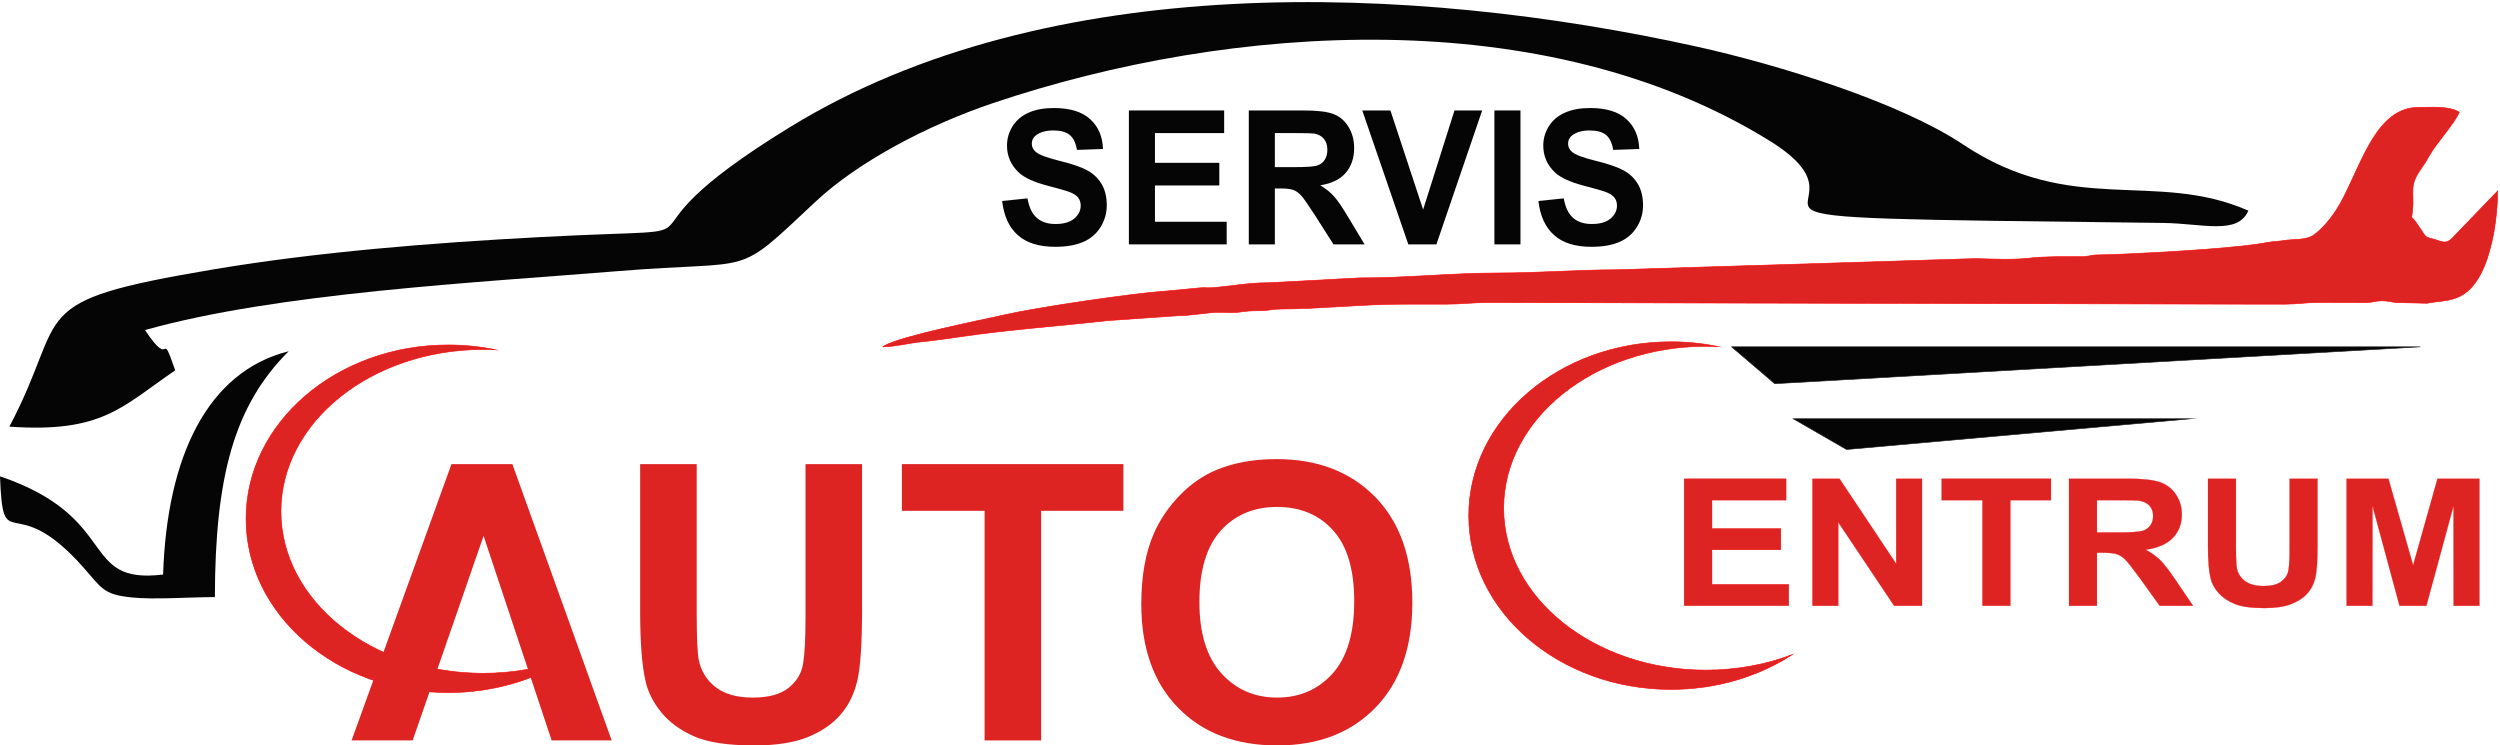
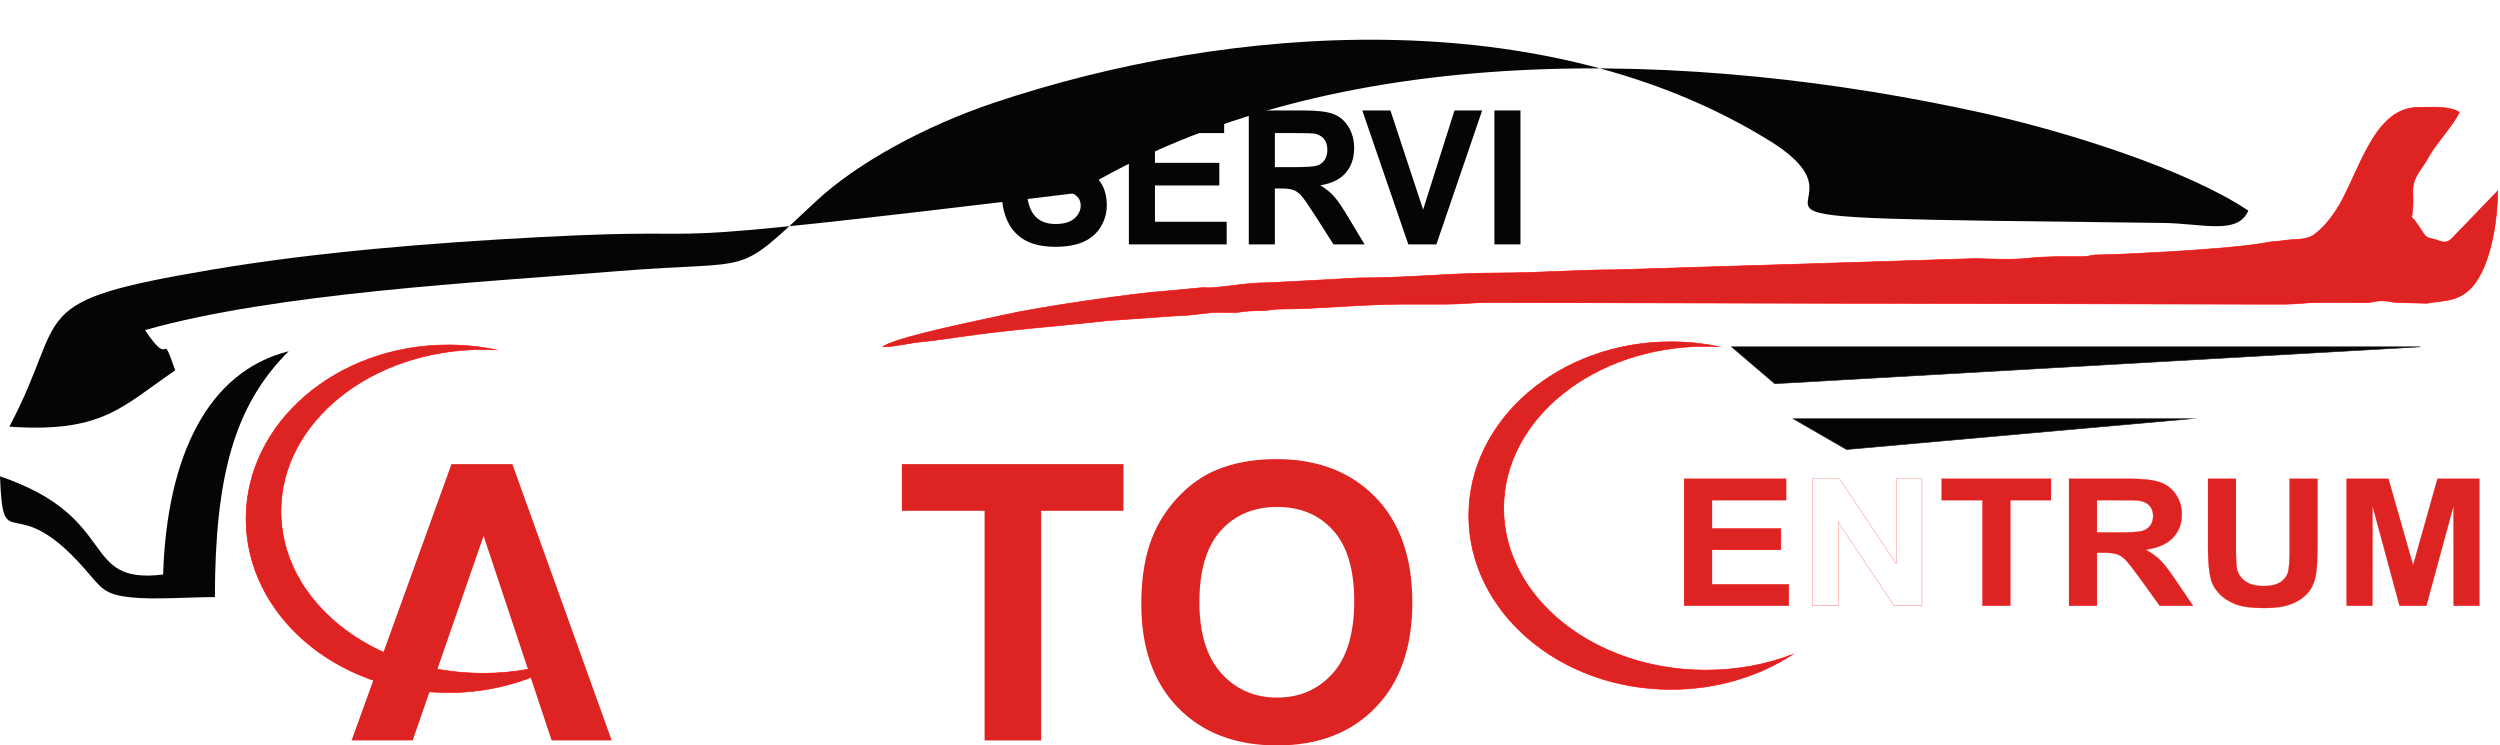
<svg xmlns="http://www.w3.org/2000/svg" version="1.1" id="Vrstva_1" x="0px" y="0px" width="2383.386px" height="710.661px" viewBox="0 0 2383.386 710.661" enable-background="new 0 0 2383.386 710.661" xml:space="preserve">
-   <path fill-rule="evenodd" clip-rule="evenodd" fill="#050505" d="M8.908,406.771c89.085,6.112,107.153-18.986,158.143-53.711  c-15.099-43.292-2.271,1.74-28.779-38.395c125.73-35.428,316.408-45.222,451.388-56.221  c134.005-10.932,109.158,7.463,187.964-66.271c40.289-37.704,106.067-72.674,169.232-93.936  c227.377-76.545,526.605-96.1,740.002,35.852c124.047,76.701-142.635,72.373,375.241,78.453  c37.83,0.446,71.328,11.791,81.387-11.746c-89.142-39.009-168.412,6.035-272.187-63.193  c-59.287-39.555-173.929-75.585-254.352-93.322c-271.135-59.802-618.039-73.667-863.462,76.667  C557.944,240.729,724.65,214.95,514.465,226.061c-103.188,5.466-211.604,14.088-311.002,30.765  C19.188,287.77,67.197,296.782,8.908,406.771" />
+   <path fill-rule="evenodd" clip-rule="evenodd" fill="#050505" d="M8.908,406.771c89.085,6.112,107.153-18.986,158.143-53.711  c-15.099-43.292-2.271,1.74-28.779-38.395c125.73-35.428,316.408-45.222,451.388-56.221  c134.005-10.932,109.158,7.463,187.964-66.271c40.289-37.704,106.067-72.674,169.232-93.936  c227.377-76.545,526.605-96.1,740.002,35.852c124.047,76.701-142.635,72.373,375.241,78.453  c37.83,0.446,71.328,11.791,81.387-11.746c-59.287-39.555-173.929-75.585-254.352-93.322c-271.135-59.802-618.039-73.667-863.462,76.667  C557.944,240.729,724.65,214.95,514.465,226.061c-103.188,5.466-211.604,14.088-311.002,30.765  C19.188,287.77,67.197,296.782,8.908,406.771" />
  <path fill-rule="evenodd" clip-rule="evenodd" fill="#050505" d="M155.492,547.735c-80.557,9.827-39.79-54.28-155.492-93.635  c3.016,79.267,11.876,10.754,79.086,86.384c18.206,20.491,19.118,26.248,46.491,29.092c21.473,2.242,56.255-0.368,79.282-0.334  c0.224-115.142,18.401-182.606,70.365-234.388C198.121,354.119,159.15,434.725,155.492,547.735" />
  <polygon fill-rule="evenodd" clip-rule="evenodd" fill="#050505" points="1650.791,330.633 2307.497,330.632 1691.978,365.81 " />
  <polygon fill="none" stroke="#1A1A18" stroke-width="0.567" stroke-miterlimit="22.926" points="1650.791,330.633   2307.497,330.632 1691.978,365.81 " />
  <polygon fill-rule="evenodd" clip-rule="evenodd" fill="#050505" points="1709.578,399.229 2088.694,399.229 1760.398,428.544 " />
  <polygon fill="none" stroke="#1A1A18" stroke-width="0.567" stroke-miterlimit="22.926" points="1709.578,399.229   2088.694,399.229 1760.398,428.544 " />
  <path fill-rule="evenodd" clip-rule="evenodd" fill="#DE2323" d="M460.572,641.898c-106.449,0-192.743-69.113-192.743-154.368  s86.294-154.368,192.743-154.368c3.999,0,7.97,0.098,11.908,0.291c-14.49-2.992-29.617-4.576-45.173-4.576  c-106.449,0-192.744,74.185-192.744,165.698s86.294,165.698,192.744,165.698c43.419,0,83.484-12.343,115.709-33.169  C518.021,636.591,490.07,641.898,460.572,641.898z" />
  <path fill="none" stroke="#FF0000" stroke-width="0.567" stroke-miterlimit="22.926" d="M460.572,641.898  c-106.449,0-192.743-69.113-192.743-154.368s86.294-154.368,192.743-154.368c3.999,0,7.97,0.098,11.908,0.291  c-14.49-2.992-29.617-4.576-45.173-4.576c-106.449,0-192.744,74.185-192.744,165.698s86.294,165.698,192.744,165.698  c43.419,0,83.484-12.343,115.709-33.169C518.021,636.591,490.07,641.898,460.572,641.898z" />
  <path fill-rule="evenodd" clip-rule="evenodd" fill="#DE2323" d="M1626.26,638.88c-106.449,0-192.743-69.113-192.743-154.368  s86.294-154.368,192.743-154.368c3.999,0,7.97,0.097,11.908,0.29c-14.49-2.992-29.617-4.576-45.174-4.576  c-106.449,0-192.743,74.185-192.743,165.698s86.294,165.698,192.743,165.698c43.419,0,83.484-12.342,115.71-33.169  C1683.708,633.572,1655.758,638.88,1626.26,638.88z" />
  <path fill="none" stroke="#FF0000" stroke-width="0.567" stroke-miterlimit="22.926" d="M1626.26,638.88  c-106.449,0-192.743-69.113-192.743-154.368s86.294-154.368,192.743-154.368c3.999,0,7.97,0.097,11.908,0.29  c-14.49-2.992-29.617-4.576-45.174-4.576c-106.449,0-192.743,74.185-192.743,165.698s86.294,165.698,192.743,165.698  c43.419,0,83.484-12.342,115.71-33.169C1683.708,633.572,1655.758,638.88,1626.26,638.88z" />
  <path fill-rule="evenodd" clip-rule="evenodd" fill="#DE2323" d="M1883.703,246.533l-340.104,10.56  c-0.974,0.059-1.983,0.093-3.046,0.095c-37.237,0.074-74.256,3.074-111.895,3.074c-44.602,0-88.076,4.833-132.9,4.688l-87.504,4.674  c-17.295-0.195-35.45,3.401-53.141,4.716c-3.565,0.264-7.466-0.337-11.021,0.075l-32.174,3.047  c-33.275,2.267-122.986,15.585-154.429,22.763c-19.415,4.433-97.484,19.816-114.301,29.383l-0.758,0.493  c-0.166,0.1-0.509,0.307-0.743,0.516c11.672,0,24.917-3.638,36.509-4.745c12.022-1.147,24.805-3.023,37.518-4.884  c45.871-6.715,93.879-10.111,139.778-15.302l67.525-4.738c11.968,0.074,26.978-3.021,38.692-3.225  c6.122-0.107,13.93,0.767,19.816-0.167c6.083-0.963,11.321-1.373,18.992-1.331c8.419,0.047,12.539-1.607,19.894-1.621  c38.865-0.077,78.946-4.704,117.433-4.638c13.658,0.023,27.318-0.001,40.978,0.001c14.37,0.002,25.085-1.563,39.869-1.563  l728.731,1.563c10.336,0,20.672-0.004,31.01,0c11.884,0.003,19.42-1.584,31.009-1.564l46.56,0.063  c6.25-0.109,7.697-1.633,14.329-1.7c6.687-0.067,9.154,1.245,14.416,1.646l29.251,0.673c17.51-3.86,39.194,1.679,54.597-35.539  c7.184-17.36,12.51-44.781,12.51-71.457l-38.918,40.431c-1.759,1.875-2.592,2.777-4.49,4.679  c-6.604,6.614-10.629,2.357-18.809,0.509c-7.144-1.614-6.396-2.38-10.613-8.472c-3.106-4.491-5.593-8.793-9.125-12.132  c4.155-25.177-4.403-27.623,9.693-47.291c3.189-4.449,4.023-5.954,6.755-10.789c7.606-13.46,22.784-28.963,28.959-41.98  c-9.178-6.218-27.834-4.691-38.762-4.691c-39.516,0-53.448,51.229-72.773,88.006c-6.936,13.195-16.019,25.193-26.376,33.121  c-8.009,6.128-20.21,4.131-30.118,5.95c-3.922,0.721-10.435,0.768-15.348,1.786c-22.521,4.665-88.779,8.848-129.896,10.734  c-14.59,0.67-26.014,1.05-31.195,1.061c-6.85,0.014-8.581,1.657-15.43,1.67c-16.257,0.032-34.736-0.347-49.933,1.428  C1920.006,247.828,1901.012,247.057,1883.703,246.533z" />
  <path fill="none" stroke="#FF0000" stroke-width="0.567" stroke-miterlimit="22.926" d="M1883.703,246.533l-340.104,10.56  c-0.974,0.059-1.983,0.093-3.046,0.095c-37.237,0.074-74.256,3.074-111.895,3.074c-44.602,0-88.076,4.833-132.9,4.688l-87.504,4.674  c-17.295-0.195-35.45,3.401-53.141,4.716c-3.565,0.264-7.466-0.337-11.021,0.075l-32.174,3.047  c-33.275,2.267-122.986,15.585-154.429,22.763c-19.415,4.433-97.484,19.816-114.301,29.383l-0.758,0.493  c-0.166,0.1-0.509,0.307-0.743,0.516c11.672,0,24.917-3.638,36.509-4.745c12.022-1.147,24.805-3.023,37.518-4.884  c45.871-6.715,93.879-10.111,139.778-15.302l67.525-4.738c11.968,0.074,26.978-3.021,38.692-3.225  c6.122-0.107,13.93,0.767,19.816-0.167c6.083-0.963,11.321-1.373,18.992-1.331c8.419,0.047,12.539-1.607,19.894-1.621  c38.865-0.077,78.946-4.704,117.433-4.638c13.658,0.023,27.318-0.001,40.978,0.001c14.37,0.002,25.085-1.563,39.869-1.563  l728.731,1.563c10.336,0,20.672-0.004,31.01,0c11.884,0.003,19.42-1.584,31.009-1.564l46.56,0.063  c6.25-0.109,7.697-1.633,14.329-1.7c6.687-0.067,9.154,1.245,14.416,1.646l29.251,0.673c17.51-3.86,39.194,1.679,54.597-35.539  c7.184-17.36,12.51-44.781,12.51-71.457l-38.918,40.431c-1.759,1.875-2.592,2.777-4.49,4.679  c-6.604,6.614-10.629,2.357-18.809,0.509c-7.144-1.614-6.396-2.38-10.613-8.472c-3.106-4.491-5.593-8.793-9.125-12.132  c4.155-25.177-4.403-27.623,9.693-47.291c3.189-4.449,4.023-5.954,6.755-10.789c7.606-13.46,22.784-28.963,28.959-41.98  c-9.178-6.218-27.834-4.691-38.762-4.691c-39.516,0-53.448,51.229-72.773,88.006c-6.936,13.195-16.019,25.193-26.376,33.121  c-8.009,6.128-20.21,4.131-30.118,5.95c-3.922,0.721-10.435,0.768-15.348,1.786c-22.521,4.665-88.779,8.848-129.896,10.734  c-14.59,0.67-26.014,1.05-31.195,1.061c-6.85,0.014-8.581,1.657-15.43,1.67c-16.257,0.032-34.736-0.347-49.933,1.428  C1920.006,247.828,1901.012,247.057,1883.703,246.533z" />
  <path fill-rule="evenodd" clip-rule="evenodd" fill="#DE2323" d="M1088.056,575.768c0-26.856,4.09-49.42,12.208-67.692  c6.01-13.428,14.313-25.507,24.786-36.176c10.472-10.669,21.936-18.578,34.391-23.79c16.606-6.929,35.754-10.424,57.441-10.424  c39.286,0,70.641,12.079,94.249,36.176c23.547,24.158,35.32,57.698,35.32,100.68c0,42.614-11.711,75.97-35.072,100.005  c-23.36,24.098-54.653,36.115-93.753,36.115c-39.596,0-71.136-11.956-94.497-35.931  C1099.768,650.817,1088.056,617.83,1088.056,575.768 M1143.453,573.989c0,29.86,7.002,52.486,20.944,67.938  c13.942,15.39,31.664,23.115,53.104,23.115c21.502,0,39.1-7.664,52.918-22.932c13.757-15.329,20.635-38.261,20.635-68.856  c0-30.229-6.692-52.793-20.139-67.631c-13.385-14.899-31.169-22.319-53.414-22.319c-22.184,0-40.092,7.542-53.662,22.564  C1150.27,520.951,1143.453,543.639,1143.453,573.989z" />
  <polygon fill-rule="evenodd" clip-rule="evenodd" fill="#DE2323" points="938.658,705.879 938.658,486.983 859.838,486.983   859.838,442.468 1071.016,442.468 1071.016,486.983 992.568,486.983 992.568,705.879 " />
-   <path fill-rule="evenodd" clip-rule="evenodd" fill="#DE2323" d="M610.304,442.468h53.91V585.21c0,22.687,0.681,37.341,1.982,44.024  c2.293,10.791,7.684,19.498,16.235,25.997c8.613,6.562,20.325,9.811,35.196,9.811c15.058,0,26.459-3.065,34.143-9.258  c7.684-6.193,12.269-13.735,13.818-22.748c1.549-9.014,2.354-23.913,2.354-44.761V442.468h53.91v138.512  c0,31.639-1.425,54.019-4.337,67.078c-2.913,13.061-8.242,24.098-16.049,33.11c-7.746,9.014-18.156,16.126-31.169,21.461  c-13.075,5.334-30.053,8.032-51.059,8.032c-25.344,0-44.553-2.882-57.627-8.707c-13.075-5.825-23.423-13.366-31.045-22.687  s-12.579-19.008-14.996-29.247c-3.532-15.084-5.267-37.402-5.267-66.896V442.468z" />
  <polygon fill-rule="evenodd" clip-rule="evenodd" fill="#DE2323" points="430.419,442.468 335.178,705.879 393.426,705.879   461.03,510.896 525.908,705.879 583.164,705.879 488.48,442.468 " />
  <polygon fill-rule="evenodd" clip-rule="evenodd" fill="#DE2323" points="2237.153,577.487 2237.153,456.385 2276.999,456.385   2300.546,538.98 2323.817,456.385 2363.755,456.385 2363.755,577.487 2339.168,577.487 2339.076,482.15 2313.176,577.487   2287.61,577.487 2261.832,482.15 2261.74,577.487 " />
  <polygon fill="none" stroke="#FF0000" stroke-width="0.216" stroke-miterlimit="22.926" points="2237.153,577.487   2237.153,456.385 2276.999,456.385 2300.546,538.98 2323.817,456.385 2363.755,456.385 2363.755,577.487 2339.168,577.487   2339.076,482.15 2313.176,577.487 2287.61,577.487 2261.832,482.15 2261.74,577.487 " />
  <path fill-rule="evenodd" clip-rule="evenodd" fill="#DE2323" d="M2105.018,456.385h26.604v65.626  c0,10.43,0.337,17.167,0.979,20.239c1.132,4.962,3.792,8.965,8.013,11.953c4.25,3.017,10.029,4.51,17.369,4.51  c7.431,0,13.058-1.409,16.85-4.257c3.791-2.847,6.055-6.313,6.818-10.458c0.766-4.144,1.162-10.994,1.162-20.578v-67.035h26.605  v63.681c0,14.546-0.704,24.835-2.141,30.839c-1.438,6.005-4.067,11.079-7.921,15.223c-3.822,4.144-8.96,7.414-15.382,9.866  c-6.452,2.453-14.831,3.693-25.197,3.693c-12.508,0-21.987-1.325-28.439-4.003c-6.452-2.679-11.56-6.146-15.32-10.431  c-3.762-4.284-6.208-8.738-7.4-13.446c-1.743-6.935-2.6-17.195-2.6-30.755V456.385z" />
  <path fill="none" stroke="#FF0000" stroke-width="0.216" stroke-miterlimit="22.926" d="M2105.018,456.385h26.604v65.626  c0,10.43,0.337,17.167,0.979,20.239c1.132,4.962,3.792,8.965,8.013,11.953c4.25,3.017,10.029,4.51,17.369,4.51  c7.431,0,13.058-1.409,16.85-4.257c3.791-2.847,6.055-6.313,6.818-10.458c0.766-4.144,1.162-10.994,1.162-20.578v-67.035h26.605  v63.681c0,14.546-0.704,24.835-2.141,30.839c-1.438,6.005-4.067,11.079-7.921,15.223c-3.822,4.144-8.96,7.414-15.382,9.866  c-6.452,2.453-14.831,3.693-25.197,3.693c-12.508,0-21.987-1.325-28.439-4.003c-6.452-2.679-11.56-6.146-15.32-10.431  c-3.762-4.284-6.208-8.738-7.4-13.446c-1.743-6.935-2.6-17.195-2.6-30.755V456.385z" />
  <path fill-rule="evenodd" clip-rule="evenodd" fill="#DE2323" d="M1972.515,577.487V456.385h55.87c14.036,0,24.249,1.1,30.61,3.271  c6.391,2.17,11.468,6.032,15.29,11.586c3.822,5.581,5.748,11.924,5.748,19.084c0,9.105-2.874,16.604-8.653,22.523  c-5.78,5.92-14.403,9.641-25.901,11.191c5.719,3.072,10.428,6.455,14.128,10.148c3.73,3.692,8.746,10.261,15.045,19.676  l16.024,23.623h-31.711l-19.021-26.441c-6.819-9.388-11.498-15.307-14.036-17.76c-2.508-2.424-5.168-4.115-7.981-5.018  c-2.844-0.902-7.309-1.354-13.425-1.354h-5.382v50.572H1972.515z M1999.119,507.634h19.633c12.721,0,20.641-0.508,23.821-1.494  c3.149-0.986,5.657-2.706,7.431-5.131c1.805-2.424,2.691-5.469,2.691-9.104c0-4.088-1.192-7.357-3.547-9.896  c-2.354-2.509-5.688-4.087-9.97-4.735c-2.171-0.282-8.623-0.423-19.356-0.423h-20.703V507.634z" />
  <path fill="none" stroke="#FF0000" stroke-width="0.216" stroke-miterlimit="22.926" d="M1972.515,577.487V456.385h55.87  c14.036,0,24.249,1.1,30.61,3.271c6.391,2.17,11.468,6.032,15.29,11.586c3.822,5.581,5.748,11.924,5.748,19.084  c0,9.105-2.874,16.604-8.653,22.523c-5.78,5.92-14.403,9.641-25.901,11.191c5.719,3.072,10.428,6.455,14.128,10.148  c3.73,3.692,8.746,10.261,15.045,19.676l16.024,23.623h-31.711l-19.021-26.441c-6.819-9.388-11.498-15.307-14.036-17.76  c-2.508-2.424-5.168-4.115-7.981-5.018c-2.844-0.902-7.309-1.354-13.425-1.354h-5.382v50.572H1972.515z M1999.119,507.634h19.633  c12.721,0,20.641-0.508,23.821-1.494c3.149-0.986,5.657-2.706,7.431-5.131c1.805-2.424,2.691-5.469,2.691-9.104  c0-4.088-1.192-7.357-3.547-9.896c-2.354-2.509-5.688-4.087-9.97-4.735c-2.171-0.282-8.623-0.423-19.356-0.423h-20.703V507.634z" />
  <polygon fill-rule="evenodd" clip-rule="evenodd" fill="#DE2323" points="1889.979,577.487 1889.979,476.851 1851.081,476.851   1851.081,456.385 1955.298,456.385 1955.298,476.851 1916.584,476.851 1916.584,577.487 " />
  <polygon fill="none" stroke="#FF0000" stroke-width="0.216" stroke-miterlimit="22.926" points="1889.979,577.487   1889.979,476.851 1851.081,476.851 1851.081,456.385 1955.298,456.385 1955.298,476.851 1916.584,476.851 1916.584,577.487 " />
-   <polygon fill-rule="evenodd" clip-rule="evenodd" fill="#DE2323" points="1727.937,577.487 1727.937,456.385 1753.685,456.385   1807.75,537.543 1807.75,456.385 1832.336,456.385 1832.336,577.487 1805.762,577.487 1752.522,497.88 1752.522,577.487 " />
  <polygon fill="none" stroke="#FF0000" stroke-width="0.216" stroke-miterlimit="22.926" points="1727.937,577.487   1727.937,456.385 1753.685,456.385 1807.75,537.543 1807.75,456.385 1832.336,456.385 1832.336,577.487 1805.762,577.487   1752.522,497.88 1752.522,577.487 " />
  <polygon fill-rule="evenodd" clip-rule="evenodd" fill="#DE2323" points="1605.555,577.487 1605.555,456.385 1702.8,456.385   1702.8,476.851 1632.159,476.851 1632.159,503.743 1697.846,503.743 1697.846,524.209 1632.159,524.209 1632.159,557.021   1705.368,557.021 1705.368,577.487 " />
  <polygon fill="none" stroke="#FF0000" stroke-width="0.216" stroke-miterlimit="22.926" points="1605.555,577.487   1605.555,456.385 1702.8,456.385 1702.8,476.851 1632.159,476.851 1632.159,503.743 1697.846,503.743 1697.846,524.209   1632.159,524.209 1632.159,557.021 1705.368,557.021 1705.368,577.487 " />
-   <path fill-rule="evenodd" clip-rule="evenodd" fill="#050505" d="M1466.656,191.614l24.167-2.497  c1.457,8.412,4.37,14.564,8.798,18.518c4.428,3.953,10.398,5.915,17.911,5.915c7.94,0,13.939-1.753,17.967-5.261  c4.028-3.507,6.056-7.609,6.056-12.305c0-3.032-0.856-5.588-2.542-7.728c-1.685-2.11-4.655-3.953-8.884-5.499  c-2.885-1.07-9.455-2.913-19.738-5.588c-13.227-3.447-22.51-7.668-27.852-12.691c-7.513-7.044-11.255-15.634-11.255-25.77  c0-6.509,1.771-12.632,5.285-18.309c3.542-5.677,8.627-9.986,15.282-12.959c6.656-2.972,14.654-4.458,24.08-4.458  c15.34,0,26.909,3.537,34.65,10.641c7.77,7.104,11.826,16.555,12.226,28.415l-24.852,0.892c-1.057-6.598-3.313-11.324-6.771-14.207  c-3.456-2.883-8.655-4.34-15.567-4.34c-7.142,0-12.74,1.546-16.769,4.637c-2.6,1.992-3.913,4.637-3.913,7.966  c0,3.032,1.229,5.617,3.685,7.758c3.114,2.764,10.684,5.617,22.71,8.589c12.026,2.942,20.909,6.034,26.651,9.184  c5.771,3.181,10.283,7.49,13.54,12.989c3.257,5.499,4.885,12.276,4.885,20.331c0,7.312-1.942,14.177-5.856,20.568  c-3.913,6.39-9.427,11.146-16.567,14.237c-7.142,3.121-16.054,4.667-26.709,4.667c-15.511,0-27.423-3.715-35.735-11.176  C1473.227,216.7,1468.285,205.851,1466.656,191.614" />
  <rect x="1424.694" y="105.3" fill-rule="evenodd" clip-rule="evenodd" fill="#050505" width="24.852" height="127.688" />
  <polygon fill-rule="evenodd" clip-rule="evenodd" fill="#050505" points="1342.627,232.988 1298.722,105.3 1325.573,105.3   1356.737,199.818 1386.646,105.3 1413.04,105.3 1369.393,232.988 " />
  <path fill-rule="evenodd" clip-rule="evenodd" fill="#050505" d="M1190.545,232.988V105.3h52.188  c13.112,0,22.652,1.159,28.594,3.448c5.971,2.289,10.712,6.36,14.283,12.216c3.57,5.885,5.37,12.572,5.37,20.122  c0,9.6-2.686,17.507-8.084,23.748c-5.398,6.242-13.454,10.165-24.195,11.8c5.342,3.24,9.741,6.807,13.198,10.7  c3.484,3.894,8.169,10.819,14.054,20.746l14.968,24.908h-29.622l-17.768-27.88c-6.37-9.897-10.74-16.139-13.111-18.725  c-2.343-2.556-4.828-4.339-7.455-5.291c-2.657-0.951-6.827-1.427-12.541-1.427h-5.027v53.322H1190.545z M1215.396,159.335h18.339  c11.884,0,19.282-0.535,22.253-1.575c2.941-1.04,5.284-2.853,6.941-5.409c1.686-2.556,2.514-5.766,2.514-9.601  c0-4.31-1.114-7.757-3.314-10.433c-2.199-2.646-5.313-4.31-9.312-4.993c-2.028-0.297-8.056-0.446-18.082-0.446h-19.339V159.335z" />
  <polygon fill-rule="evenodd" clip-rule="evenodd" fill="#050505" points="1076.227,232.988 1076.227,105.3 1167.064,105.3   1167.064,126.879 1101.078,126.879 1101.078,155.234 1162.437,155.234 1162.437,176.813 1101.078,176.813 1101.078,211.409   1169.464,211.409 1169.464,232.988 " />
  <path fill-rule="evenodd" clip-rule="evenodd" fill="#050505" d="M955.396,191.614l24.167-2.497  c1.457,8.412,4.37,14.564,8.798,18.518c4.428,3.953,10.398,5.915,17.911,5.915c7.941,0,13.939-1.753,17.967-5.261  s6.056-7.609,6.056-12.305c0-3.032-0.857-5.588-2.542-7.728c-1.685-2.11-4.656-3.953-8.883-5.499  c-2.885-1.07-9.455-2.913-19.738-5.588c-13.226-3.447-22.51-7.668-27.852-12.691c-7.513-7.044-11.255-15.634-11.255-25.77  c0-6.509,1.771-12.632,5.285-18.309c3.542-5.677,8.627-9.986,15.282-12.959c6.656-2.972,14.654-4.458,24.081-4.458  c15.34,0,26.909,3.537,34.65,10.641c7.77,7.104,11.826,16.555,12.226,28.415l-24.852,0.892c-1.057-6.598-3.313-11.324-6.77-14.207  c-3.456-2.883-8.655-4.34-15.568-4.34c-7.141,0-12.74,1.546-16.768,4.637c-2.6,1.992-3.914,4.637-3.914,7.966  c0,3.032,1.228,5.617,3.685,7.758c3.113,2.764,10.683,5.617,22.709,8.589c12.026,2.942,20.91,6.034,26.651,9.184  c5.771,3.181,10.284,7.49,13.54,12.989c3.257,5.499,4.885,12.276,4.885,20.331c0,7.312-1.942,14.177-5.856,20.568  c-3.914,6.39-9.426,11.146-16.568,14.237c-7.141,3.121-16.054,4.667-26.708,4.667c-15.511,0-27.422-3.715-35.735-11.176  C961.966,216.7,957.023,205.851,955.396,191.614" />
</svg>